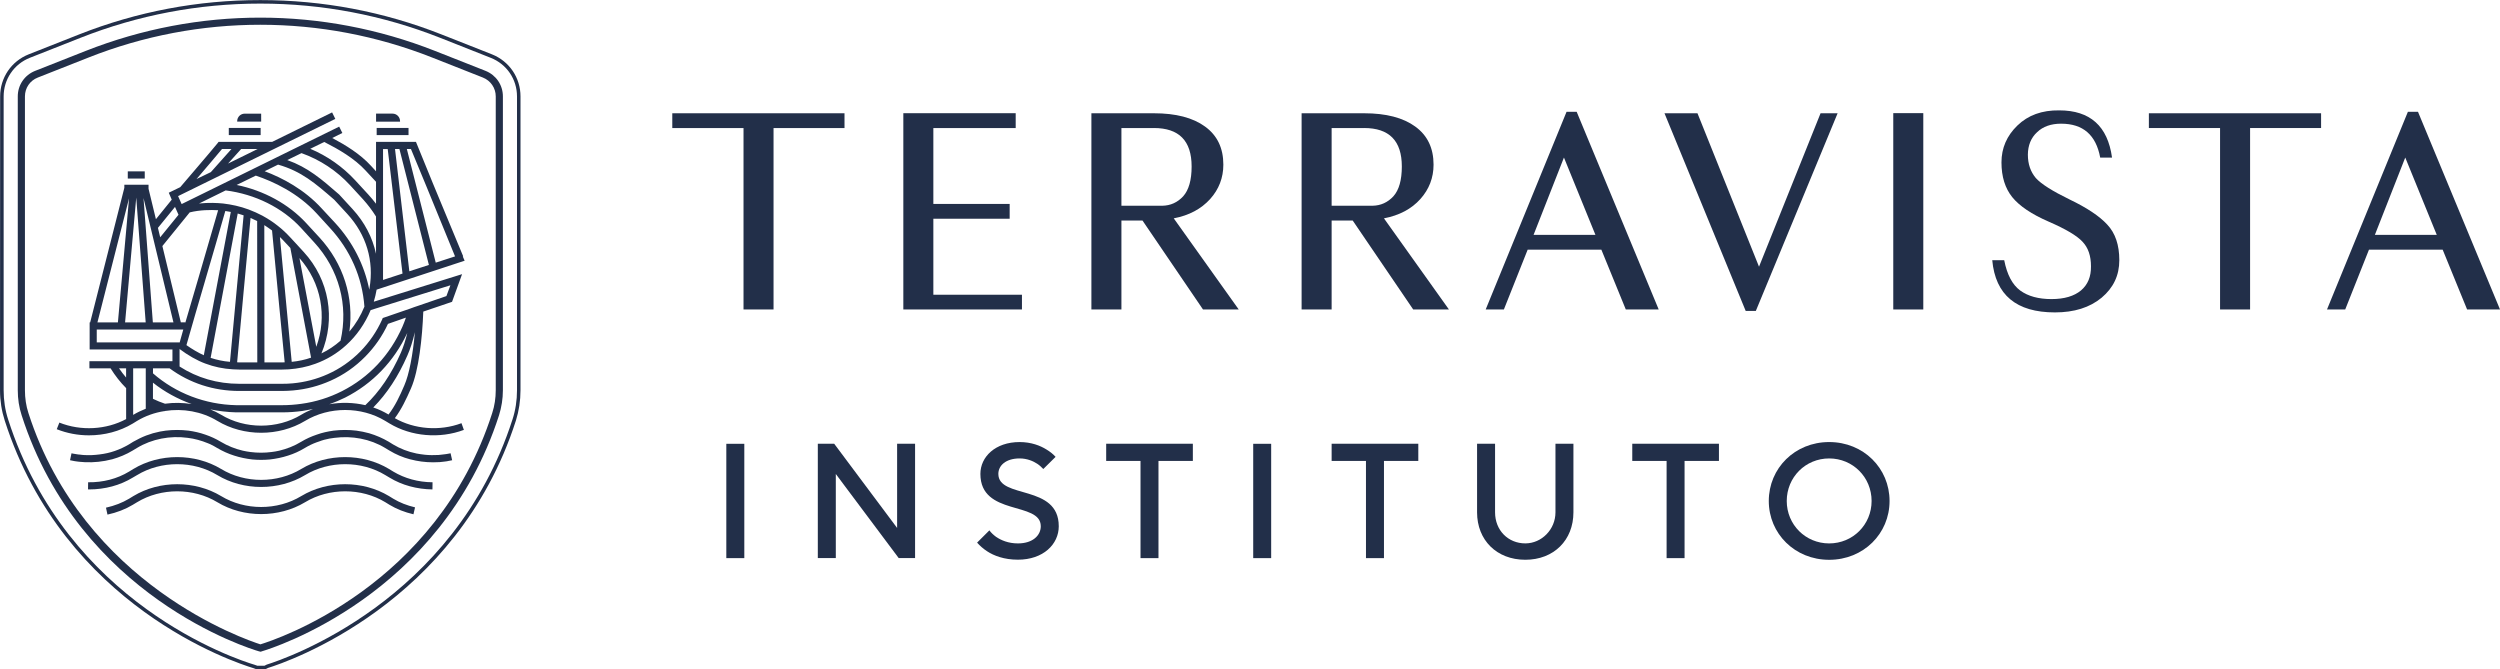
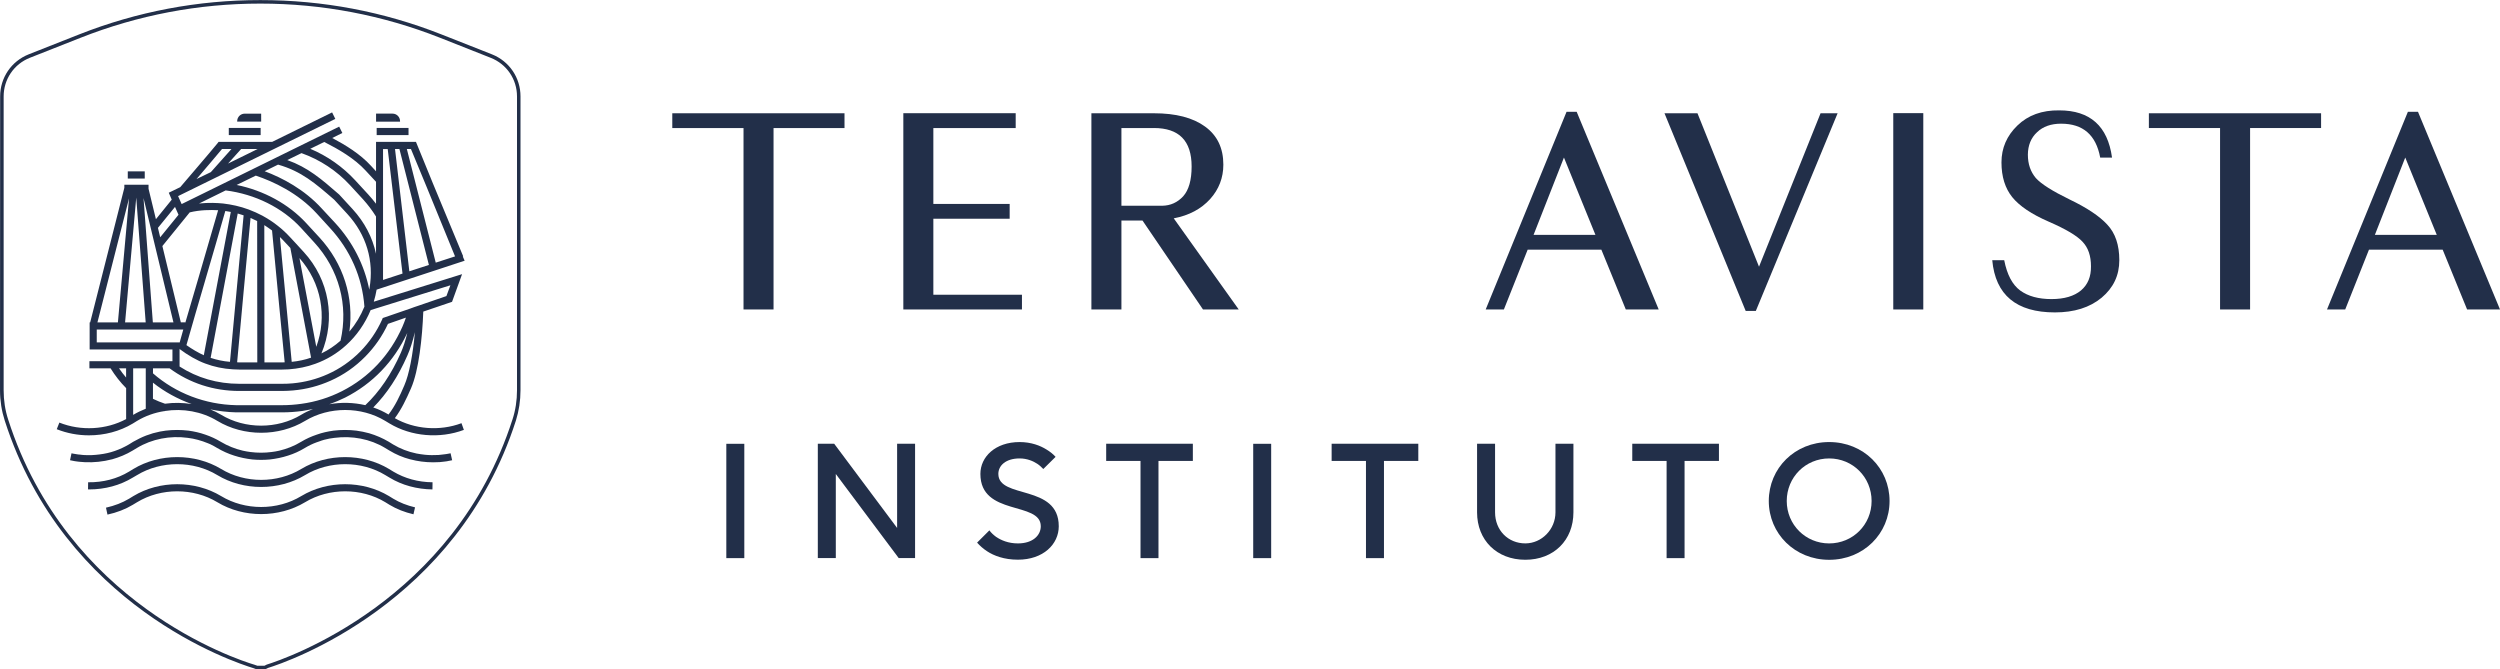
<svg xmlns="http://www.w3.org/2000/svg" width="2.424in" height="0.649in" viewBox="0 0 174.538 46.719" id="svg431">
  <defs id="defs431" />
  <g id="Layer1001" transform="translate(-89.138,-616.12)">
    <g id="Layer1002">
      <path d="m 293.899,635.504 v -4.157 l -1.72,3.153 h -0.546 l -1.72,-3.153 v 4.157 h -0.923 v -5.843 h 0.985 l 1.935,3.569 1.928,-3.569 h 0.995 v 5.843 z" style="fill:#020200;fill-rule:evenodd" id="path50" />
      <path d="m 297.784,629.663 h 0.916 v 5.84 h -0.916 z" style="fill:#020200;fill-rule:evenodd" id="path51" />
      <path d="m 302.591,631.373 v 4.13 h -0.916 v -5.84 h 0.752 l 3.31,4.226 v -4.219 h 0.924 v 5.833 h -0.804 z" style="fill:#020200;fill-rule:evenodd" id="path52" />
      <path d="m 309.617,629.663 h 0.916 v 5.84 h -0.916 z" style="fill:#020200;fill-rule:evenodd" id="path53" />
      <path d="m 316.959,631.035 c -0.13,-0.137 -0.338,-0.274 -0.639,-0.397 -0.304,-0.13 -0.622,-0.198 -0.943,-0.198 -0.38,0 -0.666,0.069 -0.848,0.216 -0.189,0.14 -0.284,0.338 -0.284,0.598 0,0.076 0.01,0.147 0.034,0.215 0.017,0.061 0.044,0.12 0.078,0.172 0.034,0.044 0.086,0.096 0.147,0.14 0.069,0.042 0.137,0.086 0.206,0.113 0.061,0.034 0.147,0.069 0.27,0.103 0.113,0.034 0.216,0.069 0.319,0.096 0.096,0.025 0.225,0.061 0.39,0.096 0.25,0.059 0.475,0.13 0.657,0.189 0.181,0.051 0.355,0.13 0.527,0.225 0.164,0.096 0.304,0.198 0.407,0.311 0.096,0.113 0.181,0.25 0.242,0.414 0.061,0.164 0.086,0.345 0.086,0.564 0,0.223 -0.034,0.441 -0.103,0.622 -0.078,0.189 -0.181,0.345 -0.311,0.475 -0.13,0.13 -0.277,0.233 -0.468,0.328 -0.181,0.086 -0.37,0.147 -0.578,0.189 -0.215,0.034 -0.441,0.051 -0.674,0.051 -0.451,0 -0.882,-0.069 -1.296,-0.199 -0.416,-0.137 -0.786,-0.328 -1.115,-0.588 l 0.414,-0.786 c 0.174,0.174 0.448,0.338 0.831,0.502 0.38,0.164 0.777,0.242 1.173,0.242 0.372,0 0.649,-0.061 0.848,-0.191 0.199,-0.13 0.294,-0.311 0.294,-0.554 0,-0.093 -0.017,-0.181 -0.044,-0.267 -0.034,-0.078 -0.076,-0.147 -0.154,-0.208 -0.069,-0.059 -0.147,-0.12 -0.225,-0.164 -0.076,-0.042 -0.181,-0.086 -0.319,-0.137 -0.147,-0.051 -0.27,-0.086 -0.39,-0.12 -0.113,-0.037 -0.277,-0.078 -0.468,-0.122 -0.311,-0.086 -0.561,-0.164 -0.767,-0.25 -0.201,-0.078 -0.382,-0.181 -0.529,-0.304 -0.154,-0.12 -0.267,-0.267 -0.336,-0.431 -0.069,-0.164 -0.105,-0.355 -0.105,-0.578 0,-0.287 0.054,-0.536 0.164,-0.762 0.105,-0.225 0.252,-0.414 0.441,-0.561 0.191,-0.147 0.416,-0.26 0.676,-0.338 0.257,-0.076 0.534,-0.12 0.838,-0.12 0.718,0 1.374,0.225 1.97,0.666 z" style="fill:#020200;fill-rule:evenodd" id="path54" />
      <path d="m 324.461,630.479 h -1.935 v 5.02 h -0.933 v -5.02 h -1.955 v -0.813 h 4.824 z" style="fill:#020200;fill-rule:evenodd" id="path55" />
      <path d="m 329.265,629.061 -0.595,-0.181 0.475,-0.909 h 0.855 z m 1.634,5.627 v 0.811 h -4 v -5.833 h 3.932 v 0.813 h -3.016 v 1.659 h 2.609 v 0.769 h -2.609 v 1.781 z" style="fill:#020200;fill-rule:evenodd" id="path56" />
      <path d="m 334.395,632.655 h 1.615 c 0.252,0 0.468,-0.103 0.632,-0.321 0.164,-0.216 0.25,-0.465 0.25,-0.769 0,-0.301 -0.096,-0.551 -0.284,-0.769 -0.181,-0.215 -0.407,-0.318 -0.649,-0.318 h -1.563 z m -0.916,2.852 v -5.843 h 2.541 c 0.25,0 0.492,0.051 0.725,0.164 0.225,0.113 0.416,0.252 0.571,0.434 0.157,0.181 0.277,0.38 0.372,0.612 0.096,0.225 0.137,0.458 0.137,0.691 0,0.399 -0.103,0.752 -0.311,1.073 -0.206,0.319 -0.483,0.536 -0.828,0.647 l 1.372,2.222 h -1.036 l -1.269,-2.041 h -1.357 v 2.041 z" style="fill:#020200;fill-rule:evenodd" id="path57" />
      <path d="m 340.556,629.663 h 0.916 v 5.84 h -0.916 z" style="fill:#020200;fill-rule:evenodd" id="path58" />
      <path d="m 346.869,634.712 c 0.284,0 0.544,-0.061 0.786,-0.191 0.233,-0.12 0.431,-0.277 0.578,-0.483 0.157,-0.198 0.277,-0.434 0.365,-0.683 0.076,-0.25 0.12,-0.51 0.12,-0.779 0,-0.267 -0.044,-0.534 -0.13,-0.794 -0.096,-0.25 -0.216,-0.475 -0.372,-0.674 -0.154,-0.198 -0.353,-0.355 -0.588,-0.468 -0.233,-0.12 -0.483,-0.181 -0.759,-0.181 -0.284,0 -0.544,0.061 -0.786,0.181 -0.242,0.122 -0.431,0.287 -0.588,0.485 -0.154,0.206 -0.277,0.431 -0.362,0.681 -0.086,0.252 -0.13,0.512 -0.13,0.769 0,0.372 0.078,0.718 0.225,1.046 0.147,0.321 0.363,0.581 0.656,0.779 0.284,0.206 0.613,0.311 0.985,0.311 z m -2.8,-2.136 c 0,-0.38 0.069,-0.75 0.216,-1.115 0.14,-0.353 0.338,-0.674 0.581,-0.941 0.25,-0.277 0.544,-0.492 0.897,-0.657 0.348,-0.164 0.718,-0.242 1.117,-0.242 0.404,0 0.786,0.086 1.132,0.26 0.353,0.172 0.647,0.397 0.889,0.674 0.233,0.277 0.424,0.595 0.561,0.951 0.14,0.355 0.198,0.718 0.198,1.09 0,0.38 -0.069,0.75 -0.206,1.115 -0.147,0.353 -0.338,0.674 -0.588,0.941 -0.242,0.267 -0.536,0.485 -0.889,0.649 -0.348,0.164 -0.718,0.24 -1.117,0.24 -0.328,0 -0.639,-0.051 -0.933,-0.164 -0.291,-0.103 -0.551,-0.25 -0.777,-0.448 -0.216,-0.191 -0.414,-0.407 -0.578,-0.657 -0.164,-0.25 -0.294,-0.519 -0.372,-0.813 -0.096,-0.284 -0.13,-0.578 -0.13,-0.882 z" style="fill:#020200;fill-rule:evenodd" id="path59" />
      <path d="m 358.011,630.479 h -1.149 v 4.209 h 1.149 c 0.407,0 0.752,-0.096 1.039,-0.277 0.294,-0.191 0.51,-0.441 0.657,-0.762 0.137,-0.311 0.216,-0.674 0.216,-1.071 0,-0.632 -0.174,-1.132 -0.51,-1.521 -0.338,-0.39 -0.803,-0.578 -1.401,-0.578 z m -2.072,5.02 v -5.833 h 2.072 c 0.458,0 0.875,0.069 1.237,0.225 0.363,0.147 0.664,0.363 0.899,0.622 0.233,0.267 0.407,0.578 0.527,0.924 0.13,0.355 0.191,0.735 0.191,1.142 0,0.882 -0.26,1.59 -0.779,2.127 -0.519,0.534 -1.21,0.794 -2.075,0.794 z" style="fill:#020200;fill-rule:evenodd" id="path60" />
      <path d="m 366.321,633.233 -0.943,-2.558 -0.968,2.558 z m -1.374,-3.569 h 0.872 l 2.266,5.843 h -0.968 l -0.615,-1.59 h -2.256 l -0.605,1.59 h -0.985 z" style="fill:#020200;fill-rule:evenodd" id="path61" />
      <path d="m 322.481,641.178 c 0.546,0 1.039,0.113 1.453,0.345 0.424,0.235 0.735,0.537 0.943,0.926 l -1.227,0.872 c -0.054,-0.13 -0.122,-0.25 -0.218,-0.353 -0.086,-0.096 -0.189,-0.174 -0.301,-0.218 -0.113,-0.051 -0.225,-0.093 -0.338,-0.113 -0.113,-0.025 -0.223,-0.034 -0.345,-0.034 -0.216,0 -0.414,0.044 -0.588,0.13 -0.171,0.088 -0.311,0.208 -0.414,0.355 -0.103,0.154 -0.181,0.319 -0.233,0.492 -0.051,0.181 -0.088,0.363 -0.088,0.554 0,0.424 0.122,0.786 0.372,1.088 0.242,0.304 0.561,0.458 0.968,0.458 0.157,0 0.311,-0.025 0.458,-0.069 0.14,-0.044 0.277,-0.12 0.416,-0.233 0.127,-0.113 0.223,-0.252 0.294,-0.416 l 1.303,0.779 c -0.113,0.277 -0.301,0.519 -0.578,0.735 -0.277,0.206 -0.581,0.363 -0.909,0.466 -0.336,0.105 -0.674,0.157 -1.019,0.157 -0.414,0 -0.811,-0.086 -1.183,-0.26 -0.363,-0.174 -0.674,-0.407 -0.933,-0.683 -0.25,-0.284 -0.451,-0.605 -0.598,-0.968 -0.147,-0.363 -0.215,-0.735 -0.215,-1.105 0,-0.365 0.069,-0.71 0.208,-1.056 0.137,-0.345 0.328,-0.656 0.571,-0.933 0.25,-0.267 0.571,-0.492 0.951,-0.664 0.38,-0.164 0.804,-0.252 1.252,-0.252 z" style="fill:#020200;fill-rule:evenodd" id="path62" />
      <path d="m 329.698,647.099 c -0.363,0 -0.691,-0.051 -0.995,-0.154 -0.294,-0.096 -0.544,-0.242 -0.742,-0.416 -0.199,-0.172 -0.372,-0.387 -0.51,-0.63 -0.13,-0.25 -0.233,-0.509 -0.294,-0.796 -0.061,-0.277 -0.096,-0.578 -0.096,-0.889 v -2.999 h 1.607 v 2.999 c 0,0.198 0.017,0.39 0.061,0.561 0.034,0.164 0.096,0.321 0.172,0.458 0.078,0.14 0.191,0.25 0.321,0.328 0.137,0.078 0.294,0.113 0.475,0.113 0.181,0 0.338,-0.034 0.475,-0.113 0.137,-0.086 0.25,-0.199 0.328,-0.336 0.078,-0.14 0.14,-0.294 0.174,-0.468 0.042,-0.164 0.059,-0.345 0.059,-0.544 v -2.999 h 1.6 v 2.999 c 0,0.414 -0.051,0.794 -0.157,1.142 -0.11,0.345 -0.267,0.647 -0.475,0.906 -0.216,0.267 -0.492,0.466 -0.828,0.622 -0.338,0.147 -0.735,0.216 -1.176,0.216 z" style="fill:#020200;fill-rule:evenodd" id="path63" />
      <path d="m 334.902,647.052 v -5.843 h 1.6 v 4.441 h 2.653 v 1.401 z" style="fill:#020200;fill-rule:evenodd" id="path64" />
      <path d="m 345.906,642.608 h -1.678 v 4.442 h -1.607 v -4.442 h -1.685 v -1.399 h 4.971 z" style="fill:#020200;fill-rule:evenodd" id="path65" />
      <path d="m 350.684,647.099 c -0.363,0 -0.691,-0.051 -0.995,-0.154 -0.291,-0.096 -0.544,-0.242 -0.742,-0.416 -0.198,-0.172 -0.372,-0.387 -0.509,-0.63 -0.14,-0.25 -0.233,-0.509 -0.294,-0.796 -0.061,-0.277 -0.096,-0.578 -0.096,-0.889 v -2.999 h 1.607 v 2.999 c 0,0.198 0.017,0.39 0.061,0.561 0.034,0.164 0.096,0.321 0.174,0.458 0.076,0.14 0.189,0.25 0.319,0.328 0.14,0.078 0.294,0.113 0.475,0.113 0.181,0 0.338,-0.034 0.475,-0.113 0.14,-0.086 0.25,-0.199 0.328,-0.336 0.078,-0.14 0.14,-0.294 0.174,-0.468 0.042,-0.164 0.059,-0.345 0.059,-0.544 v -2.999 h 1.6 v 2.999 c 0,0.414 -0.051,0.794 -0.154,1.142 -0.113,0.345 -0.269,0.647 -0.475,0.906 -0.218,0.267 -0.492,0.466 -0.831,0.622 -0.338,0.147 -0.735,0.216 -1.176,0.216 z" style="fill:#020200;fill-rule:evenodd" id="path66" />
      <path d="m 357.492,643.858 h 1.009 c 0.105,0 0.201,-0.059 0.287,-0.171 0.078,-0.113 0.12,-0.26 0.12,-0.451 0,-0.189 -0.042,-0.336 -0.137,-0.448 -0.096,-0.122 -0.199,-0.181 -0.311,-0.181 h -0.968 z m -1.6,3.19 v -5.833 h 2.68 c 0.274,0 0.534,0.059 0.786,0.172 0.25,0.122 0.458,0.277 0.63,0.468 0.164,0.189 0.304,0.407 0.397,0.647 0.105,0.243 0.147,0.485 0.147,0.735 0,0.338 -0.069,0.649 -0.223,0.951 -0.147,0.294 -0.345,0.529 -0.615,0.718 l 1.237,2.144 h -1.764 l -1.029,-1.788 h -0.647 v 1.788 z" style="fill:#020200;fill-rule:evenodd" id="path67" />
      <path d="m 365.848,644.838 -0.519,-2.058 -0.544,2.058 z m -1.409,-3.631 h 1.788 l 1.857,5.843 h -1.624 l -0.355,-1.142 h -1.563 l -0.338,1.142 h -1.641 z" style="fill:#020200;fill-rule:evenodd" id="path68" />
      <path d="m 399.528,663.932 c -0.267,0 -0.51,-0.044 -0.718,-0.122 -0.216,-0.078 -0.397,-0.181 -0.534,-0.319 -0.14,-0.13 -0.26,-0.294 -0.348,-0.475 -0.093,-0.191 -0.164,-0.39 -0.206,-0.588 -0.044,-0.208 -0.061,-0.424 -0.061,-0.657 v -2.195 h 0.683 v 2.195 c 0,0.164 0.017,0.319 0.034,0.466 0.025,0.14 0.069,0.284 0.13,0.414 0.061,0.14 0.13,0.252 0.216,0.348 0.086,0.093 0.198,0.172 0.338,0.233 0.137,0.051 0.294,0.086 0.466,0.086 0.174,0 0.338,-0.034 0.468,-0.096 0.147,-0.051 0.25,-0.13 0.345,-0.233 0.086,-0.096 0.154,-0.208 0.215,-0.345 0.061,-0.13 0.096,-0.267 0.12,-0.414 0.017,-0.147 0.034,-0.294 0.034,-0.458 v -2.195 h 0.693 v 2.195 c 0,0.301 -0.044,0.578 -0.113,0.838 -0.069,0.25 -0.174,0.483 -0.321,0.681 -0.147,0.201 -0.345,0.355 -0.588,0.468 -0.25,0.113 -0.534,0.174 -0.855,0.174 z" style="fill:#020200;fill-rule:evenodd" id="path69" />
      <path d="m 404.208,660.84 v 3.06 h -0.681 v -4.329 h 0.561 l 2.455,3.128 v -3.121 h 0.683 v 4.322 h -0.598 z" style="fill:#020200;fill-rule:evenodd" id="path70" />
      <path d="m 409.421,659.573 h 0.681 v 4.331 h -0.681 z" style="fill:#020200;fill-rule:evenodd" id="path71" />
      <path d="m 414.563,662.219 -0.698,-1.894 -0.71,1.894 z m -1.097,-3.457 c -0.059,0 -0.12,0.017 -0.164,0.044 -0.042,0.025 -0.069,0.059 -0.086,0.093 -0.017,0.044 -0.034,0.071 -0.034,0.096 -0.01,0.027 -0.017,0.044 -0.017,0.061 h -0.372 c 0,-0.027 0,-0.069 0.017,-0.122 0.01,-0.051 0.034,-0.11 0.069,-0.181 0.027,-0.069 0.071,-0.13 0.113,-0.189 0.051,-0.061 0.113,-0.105 0.191,-0.147 0.078,-0.044 0.164,-0.061 0.26,-0.061 0.103,0 0.198,0.017 0.294,0.061 0.086,0.051 0.172,0.096 0.26,0.137 0.086,0.044 0.164,0.069 0.24,0.069 0.061,0 0.105,-0.007 0.147,-0.034 0.051,-0.017 0.078,-0.042 0.105,-0.069 0.017,-0.025 0.042,-0.051 0.051,-0.078 0.017,-0.034 0.025,-0.059 0.025,-0.076 0.01,-0.017 0.01,-0.034 0.01,-0.044 h 0.38 c 0,0.027 -0.007,0.061 -0.017,0.113 -0.017,0.051 -0.034,0.113 -0.069,0.181 -0.044,0.069 -0.078,0.137 -0.13,0.191 -0.051,0.059 -0.113,0.11 -0.199,0.154 -0.086,0.044 -0.181,0.069 -0.287,0.069 -0.103,0 -0.198,-0.025 -0.294,-0.069 -0.093,-0.044 -0.181,-0.086 -0.267,-0.13 -0.078,-0.044 -0.154,-0.069 -0.225,-0.069 z m 0.078,0.813 h 0.649 l 1.676,4.329 h -0.718 l -0.458,-1.176 h -1.668 l -0.448,1.176 h -0.725 z" style="fill:#020200;fill-rule:evenodd" id="path72" />
      <path d="m 419.267,663.314 c 0.208,0 0.407,-0.044 0.581,-0.137 0.181,-0.088 0.319,-0.208 0.431,-0.365 0.12,-0.147 0.208,-0.319 0.267,-0.5 0.061,-0.191 0.096,-0.38 0.096,-0.571 0,-0.208 -0.034,-0.407 -0.103,-0.595 -0.069,-0.191 -0.157,-0.355 -0.277,-0.502 -0.113,-0.147 -0.26,-0.26 -0.434,-0.345 -0.172,-0.086 -0.353,-0.13 -0.561,-0.13 -0.206,0 -0.407,0.044 -0.578,0.13 -0.181,0.096 -0.328,0.215 -0.441,0.362 -0.113,0.147 -0.208,0.319 -0.267,0.502 -0.061,0.189 -0.096,0.38 -0.096,0.578 0,0.267 0.051,0.527 0.164,0.759 0.113,0.242 0.267,0.434 0.483,0.588 0.218,0.147 0.458,0.225 0.735,0.225 z m -2.073,-1.573 c 0,-0.294 0.051,-0.571 0.154,-0.831 0.103,-0.267 0.25,-0.5 0.431,-0.698 0.181,-0.208 0.407,-0.365 0.666,-0.485 0.26,-0.12 0.536,-0.181 0.831,-0.181 0.294,0 0.578,0.061 0.838,0.189 0.26,0.122 0.483,0.294 0.657,0.502 0.174,0.208 0.311,0.441 0.414,0.701 0.105,0.267 0.157,0.536 0.157,0.803 0,0.284 -0.051,0.561 -0.164,0.831 -0.105,0.267 -0.25,0.5 -0.424,0.698 -0.181,0.198 -0.407,0.365 -0.666,0.475 -0.26,0.122 -0.534,0.181 -0.828,0.181 -0.243,0 -0.468,-0.034 -0.693,-0.12 -0.216,-0.078 -0.404,-0.191 -0.568,-0.328 -0.164,-0.137 -0.311,-0.301 -0.434,-0.485 -0.12,-0.189 -0.216,-0.387 -0.277,-0.603 -0.069,-0.218 -0.093,-0.434 -0.093,-0.649 z" style="fill:#020200;fill-rule:evenodd" id="path73" />
      <path d="m 428.948,663.297 v 0.605 h -2.964 v -4.331 h 2.91 v 0.605 h -2.229 v 1.227 h 1.928 v 0.571 h -1.928 v 1.323 z" style="fill:#020200;fill-rule:evenodd" id="path74" />
      <path d="m 434.272,661.79 h 1.193 c 0.189,0 0.345,-0.078 0.466,-0.233 0.13,-0.164 0.191,-0.355 0.191,-0.581 0,-0.216 -0.071,-0.404 -0.208,-0.561 -0.137,-0.154 -0.301,-0.243 -0.485,-0.243 h -1.156 z m -0.683,2.109 v -4.331 h 1.884 c 0.191,0 0.372,0.044 0.537,0.13 0.171,0.078 0.311,0.181 0.431,0.321 0.113,0.13 0.208,0.284 0.27,0.448 0.069,0.174 0.103,0.338 0.103,0.51 0,0.294 -0.078,0.563 -0.233,0.796 -0.157,0.242 -0.355,0.397 -0.615,0.485 l 1.019,1.641 h -0.767 l -0.943,-1.504 h -1.002 v 1.504 z" style="fill:#020200;fill-rule:evenodd" id="path75" />
      <path d="m 441.803,663.297 v 0.605 h -2.964 v -4.331 h 2.913 v 0.605 h -2.239 v 1.227 h 1.935 v 0.571 h -1.935 v 1.323 z" style="fill:#020200;fill-rule:evenodd" id="path76" />
      <path d="m 445.465,659.549 c 0.38,0 0.708,0.088 1.002,0.26 0.284,0.174 0.5,0.397 0.639,0.683 l -0.536,0.363 c -0.051,-0.13 -0.13,-0.233 -0.216,-0.328 -0.086,-0.096 -0.181,-0.164 -0.284,-0.216 -0.105,-0.051 -0.208,-0.088 -0.311,-0.113 -0.105,-0.017 -0.208,-0.034 -0.321,-0.034 -0.174,0 -0.338,0.034 -0.485,0.096 -0.154,0.059 -0.284,0.137 -0.387,0.24 -0.105,0.105 -0.198,0.218 -0.277,0.355 -0.078,0.137 -0.13,0.277 -0.174,0.424 -0.034,0.147 -0.051,0.301 -0.051,0.448 0,0.287 0.061,0.546 0.174,0.786 0.12,0.242 0.284,0.441 0.5,0.588 0.216,0.147 0.458,0.216 0.718,0.216 0.157,0 0.294,-0.017 0.441,-0.069 0.137,-0.042 0.277,-0.12 0.407,-0.233 0.13,-0.113 0.233,-0.242 0.311,-0.407 l 0.561,0.321 c -0.078,0.206 -0.225,0.387 -0.414,0.544 -0.191,0.154 -0.407,0.277 -0.632,0.355 -0.233,0.069 -0.458,0.11 -0.691,0.11 -0.294,0 -0.578,-0.069 -0.838,-0.198 -0.26,-0.13 -0.475,-0.294 -0.656,-0.51 -0.174,-0.208 -0.311,-0.448 -0.416,-0.718 -0.103,-0.26 -0.154,-0.534 -0.154,-0.803 0,-0.216 0.025,-0.424 0.086,-0.63 0.061,-0.208 0.147,-0.399 0.27,-0.588 0.12,-0.181 0.257,-0.345 0.431,-0.485 0.154,-0.137 0.355,-0.25 0.578,-0.336 0.225,-0.078 0.468,-0.122 0.728,-0.122 z" style="fill:#020200;fill-rule:evenodd" id="path77" />
      <path d="m 450.774,663.314 c 0.208,0 0.407,-0.044 0.578,-0.137 0.184,-0.088 0.321,-0.208 0.434,-0.365 0.12,-0.147 0.206,-0.319 0.267,-0.5 0.061,-0.191 0.096,-0.38 0.096,-0.571 0,-0.208 -0.034,-0.407 -0.103,-0.595 -0.071,-0.191 -0.157,-0.355 -0.277,-0.502 -0.113,-0.147 -0.26,-0.26 -0.434,-0.345 -0.172,-0.086 -0.353,-0.13 -0.561,-0.13 -0.208,0 -0.407,0.044 -0.578,0.13 -0.181,0.096 -0.328,0.215 -0.441,0.362 -0.113,0.147 -0.208,0.319 -0.27,0.502 -0.059,0.189 -0.093,0.38 -0.093,0.578 0,0.267 0.051,0.527 0.164,0.759 0.113,0.242 0.267,0.434 0.483,0.588 0.216,0.147 0.458,0.225 0.735,0.225 z m -2.075,-1.573 c 0,-0.294 0.054,-0.571 0.157,-0.831 0.103,-0.267 0.25,-0.5 0.431,-0.698 0.181,-0.208 0.407,-0.365 0.666,-0.485 0.26,-0.12 0.536,-0.181 0.831,-0.181 0.294,0 0.578,0.061 0.838,0.189 0.26,0.122 0.483,0.294 0.657,0.502 0.172,0.208 0.319,0.441 0.414,0.701 0.105,0.267 0.157,0.536 0.157,0.803 0,0.284 -0.051,0.561 -0.164,0.831 -0.105,0.267 -0.252,0.5 -0.424,0.698 -0.181,0.198 -0.407,0.365 -0.666,0.475 -0.26,0.122 -0.536,0.181 -0.828,0.181 -0.242,0 -0.468,-0.034 -0.693,-0.12 -0.215,-0.078 -0.404,-0.191 -0.571,-0.328 -0.164,-0.137 -0.311,-0.301 -0.431,-0.485 -0.12,-0.189 -0.216,-0.387 -0.277,-0.603 -0.069,-0.218 -0.096,-0.434 -0.096,-0.649 z" style="fill:#020200;fill-rule:evenodd" id="path78" />
      <path d="m 455.453,660.84 v 3.06 h -0.681 v -4.329 h 0.561 l 2.455,3.128 v -3.121 h 0.683 v 4.322 h -0.598 z" style="fill:#020200;fill-rule:evenodd" id="path79" />
      <path d="m 463.224,660.59 c -0.096,-0.103 -0.25,-0.198 -0.475,-0.294 -0.225,-0.093 -0.458,-0.147 -0.691,-0.147 -0.287,0 -0.495,0.054 -0.639,0.157 -0.14,0.103 -0.208,0.25 -0.208,0.441 0,0.061 0.007,0.113 0.025,0.164 0.017,0.044 0.037,0.086 0.061,0.12 0.027,0.044 0.061,0.078 0.113,0.113 0.051,0.034 0.096,0.061 0.147,0.086 0.051,0.027 0.113,0.044 0.198,0.071 0.086,0.034 0.164,0.051 0.233,0.069 0.078,0.025 0.174,0.044 0.294,0.078 0.191,0.042 0.355,0.086 0.485,0.13 0.137,0.051 0.267,0.103 0.39,0.172 0.13,0.069 0.233,0.147 0.301,0.233 0.078,0.078 0.14,0.181 0.181,0.304 0.044,0.12 0.069,0.26 0.069,0.414 0,0.174 -0.025,0.328 -0.086,0.468 -0.051,0.137 -0.13,0.257 -0.225,0.353 -0.093,0.096 -0.206,0.174 -0.345,0.242 -0.13,0.061 -0.277,0.103 -0.431,0.14 -0.157,0.025 -0.321,0.042 -0.502,0.042 -0.328,0 -0.647,-0.051 -0.951,-0.154 -0.311,-0.096 -0.588,-0.243 -0.828,-0.434 l 0.311,-0.588 c 0.12,0.13 0.328,0.26 0.603,0.382 0.287,0.11 0.581,0.172 0.882,0.172 0.269,0 0.475,-0.042 0.622,-0.137 0.147,-0.096 0.218,-0.235 0.218,-0.416 0,-0.069 -0.01,-0.13 -0.037,-0.189 -0.017,-0.061 -0.059,-0.113 -0.11,-0.157 -0.054,-0.042 -0.105,-0.086 -0.164,-0.12 -0.061,-0.034 -0.14,-0.069 -0.242,-0.103 -0.105,-0.037 -0.198,-0.071 -0.287,-0.088 -0.086,-0.025 -0.199,-0.059 -0.345,-0.096 -0.233,-0.059 -0.414,-0.12 -0.571,-0.181 -0.147,-0.059 -0.277,-0.137 -0.387,-0.223 -0.122,-0.096 -0.201,-0.199 -0.252,-0.321 -0.051,-0.12 -0.076,-0.267 -0.076,-0.431 0,-0.208 0.042,-0.399 0.12,-0.564 0.078,-0.172 0.191,-0.311 0.328,-0.414 0.137,-0.113 0.311,-0.198 0.502,-0.25 0.189,-0.061 0.397,-0.086 0.622,-0.086 0.527,0 1.019,0.164 1.46,0.483 z" style="fill:#020200;fill-rule:evenodd" id="path80" />
      <path d="m 468.783,660.176 h -1.433 v 3.726 h -0.693 v -3.726 h -1.443 v -0.605 h 3.569 z" style="fill:#020200;fill-rule:evenodd" id="path81" />
      <path d="m 471.262,661.79 h 1.193 c 0.191,0 0.345,-0.078 0.468,-0.233 0.13,-0.164 0.189,-0.355 0.189,-0.581 0,-0.216 -0.069,-0.404 -0.206,-0.561 -0.14,-0.154 -0.304,-0.243 -0.485,-0.243 h -1.159 z m -0.681,2.109 v -4.331 h 1.884 c 0.189,0 0.37,0.044 0.534,0.13 0.174,0.078 0.311,0.181 0.434,0.321 0.113,0.13 0.206,0.284 0.267,0.448 0.069,0.174 0.105,0.338 0.105,0.51 0,0.294 -0.078,0.563 -0.235,0.796 -0.154,0.242 -0.353,0.397 -0.613,0.485 l 1.019,1.641 h -0.769 l -0.941,-1.504 h -1.004 v 1.504 z" style="fill:#020200;fill-rule:evenodd" id="path82" />
      <path d="m 477.622,663.932 c -0.267,0 -0.51,-0.044 -0.718,-0.122 -0.216,-0.078 -0.397,-0.181 -0.534,-0.319 -0.14,-0.13 -0.26,-0.294 -0.355,-0.475 -0.086,-0.191 -0.157,-0.39 -0.198,-0.588 -0.044,-0.208 -0.061,-0.424 -0.061,-0.657 v -2.195 h 0.683 v 2.195 c 0,0.164 0.017,0.319 0.034,0.466 0.025,0.14 0.069,0.284 0.13,0.414 0.051,0.14 0.13,0.252 0.215,0.348 0.086,0.093 0.199,0.172 0.338,0.233 0.137,0.051 0.294,0.086 0.466,0.086 0.174,0 0.338,-0.034 0.468,-0.096 0.147,-0.051 0.25,-0.13 0.345,-0.233 0.086,-0.096 0.154,-0.208 0.216,-0.345 0.051,-0.13 0.096,-0.267 0.12,-0.414 0.017,-0.147 0.034,-0.294 0.034,-0.458 v -2.195 h 0.693 v 2.195 c 0,0.301 -0.044,0.578 -0.113,0.838 -0.069,0.25 -0.181,0.483 -0.328,0.681 -0.14,0.201 -0.338,0.355 -0.581,0.468 -0.25,0.113 -0.534,0.174 -0.855,0.174 z" style="fill:#020200;fill-rule:evenodd" id="path83" />
-       <path d="m 485.157,662.93 c -0.113,0.27 -0.304,0.485 -0.571,0.656 -0.277,0.174 -0.571,0.287 -0.892,0.331 0.208,0.171 0.311,0.37 0.311,0.586 0,0.174 -0.059,0.311 -0.181,0.416 -0.113,0.103 -0.277,0.154 -0.492,0.154 -0.243,0 -0.483,-0.059 -0.708,-0.172 l 0.164,-0.363 c 0.157,0.086 0.301,0.127 0.431,0.127 0.113,0 0.208,-0.025 0.269,-0.069 0.069,-0.051 0.096,-0.12 0.096,-0.216 0,-0.154 -0.105,-0.311 -0.321,-0.448 -0.277,-0.027 -0.537,-0.105 -0.777,-0.242 -0.243,-0.14 -0.441,-0.304 -0.605,-0.51 -0.174,-0.208 -0.294,-0.441 -0.39,-0.701 -0.096,-0.25 -0.147,-0.51 -0.147,-0.769 0,-0.216 0.034,-0.424 0.096,-0.632 0.059,-0.206 0.147,-0.404 0.267,-0.586 0.12,-0.184 0.26,-0.348 0.424,-0.485 0.164,-0.137 0.363,-0.25 0.588,-0.338 0.225,-0.076 0.466,-0.12 0.725,-0.12 0.372,0 0.708,0.086 0.995,0.26 0.284,0.164 0.5,0.397 0.647,0.683 l -0.534,0.363 c -0.061,-0.13 -0.13,-0.235 -0.218,-0.328 -0.086,-0.096 -0.181,-0.164 -0.284,-0.218 -0.103,-0.051 -0.208,-0.086 -0.311,-0.11 -0.103,-0.027 -0.216,-0.037 -0.319,-0.037 -0.174,0 -0.338,0.037 -0.495,0.096 -0.147,0.051 -0.274,0.14 -0.387,0.242 -0.105,0.096 -0.191,0.216 -0.27,0.355 -0.076,0.13 -0.137,0.277 -0.172,0.424 -0.044,0.147 -0.061,0.301 -0.061,0.448 0,0.284 0.061,0.544 0.181,0.786 0.122,0.242 0.287,0.431 0.502,0.578 0.216,0.157 0.458,0.225 0.718,0.225 0.147,0 0.294,-0.025 0.431,-0.069 0.147,-0.044 0.284,-0.122 0.414,-0.233 0.13,-0.113 0.235,-0.252 0.304,-0.407 z" style="fill:#020200;fill-rule:evenodd" id="path84" />
      <path d="m 489.214,662.219 -0.701,-1.894 -0.708,1.894 z m -1.097,-3.457 c -0.061,0 -0.122,0.017 -0.167,0.044 -0.042,0.025 -0.069,0.059 -0.086,0.093 -0.017,0.044 -0.034,0.071 -0.034,0.096 -0.007,0.027 -0.017,0.044 -0.017,0.061 h -0.372 c 0,-0.027 0.01,-0.069 0.017,-0.122 0.01,-0.051 0.037,-0.11 0.061,-0.181 0.034,-0.069 0.078,-0.13 0.12,-0.189 0.054,-0.061 0.113,-0.105 0.191,-0.147 0.078,-0.044 0.164,-0.061 0.26,-0.061 0.103,0 0.199,0.017 0.294,0.061 0.086,0.051 0.172,0.096 0.26,0.137 0.086,0.044 0.164,0.069 0.24,0.069 0.061,0 0.105,-0.007 0.147,-0.034 0.054,-0.017 0.078,-0.042 0.105,-0.069 0.017,-0.025 0.042,-0.051 0.051,-0.078 0.017,-0.034 0.027,-0.059 0.027,-0.076 0.007,-0.017 0.007,-0.034 0.007,-0.044 h 0.38 c 0,0.027 -0.007,0.061 -0.017,0.113 -0.017,0.051 -0.034,0.113 -0.069,0.181 -0.044,0.069 -0.078,0.137 -0.13,0.191 -0.051,0.059 -0.113,0.11 -0.199,0.154 -0.086,0.044 -0.181,0.069 -0.284,0.069 -0.105,0 -0.201,-0.025 -0.294,-0.069 -0.096,-0.044 -0.181,-0.086 -0.27,-0.13 -0.078,-0.044 -0.154,-0.069 -0.223,-0.069 z m 0.076,0.813 h 0.649 l 1.676,4.329 h -0.718 l -0.458,-1.176 h -1.666 l -0.451,1.176 h -0.725 z" style="fill:#020200;fill-rule:evenodd" id="path85" />
      <path d="m 493.918,663.314 c 0.206,0 0.407,-0.044 0.578,-0.137 0.181,-0.088 0.321,-0.208 0.431,-0.365 0.122,-0.147 0.208,-0.319 0.27,-0.5 0.061,-0.191 0.096,-0.38 0.096,-0.571 0,-0.208 -0.034,-0.407 -0.105,-0.595 -0.069,-0.191 -0.154,-0.355 -0.277,-0.502 -0.11,-0.147 -0.257,-0.26 -0.431,-0.345 -0.174,-0.086 -0.363,-0.13 -0.561,-0.13 -0.208,0 -0.407,0.044 -0.581,0.13 -0.181,0.096 -0.328,0.215 -0.441,0.362 -0.11,0.147 -0.206,0.319 -0.267,0.502 -0.061,0.189 -0.096,0.38 -0.096,0.578 0,0.267 0.051,0.527 0.164,0.759 0.113,0.242 0.277,0.434 0.485,0.588 0.216,0.147 0.458,0.225 0.735,0.225 z m -2.075,-1.573 c 0,-0.294 0.051,-0.571 0.157,-0.831 0.103,-0.267 0.25,-0.5 0.431,-0.698 0.181,-0.208 0.407,-0.365 0.666,-0.485 0.257,-0.12 0.534,-0.181 0.828,-0.181 0.294,0 0.581,0.061 0.838,0.189 0.26,0.122 0.485,0.294 0.659,0.502 0.172,0.208 0.311,0.441 0.414,0.701 0.103,0.267 0.154,0.536 0.154,0.803 0,0.284 -0.051,0.561 -0.164,0.831 -0.103,0.267 -0.25,0.5 -0.424,0.698 -0.181,0.198 -0.404,0.365 -0.664,0.475 -0.26,0.122 -0.536,0.181 -0.831,0.181 -0.243,0 -0.466,-0.034 -0.691,-0.12 -0.216,-0.078 -0.407,-0.191 -0.571,-0.328 -0.164,-0.137 -0.311,-0.301 -0.431,-0.485 -0.122,-0.189 -0.215,-0.387 -0.277,-0.603 -0.069,-0.218 -0.096,-0.434 -0.096,-0.649 z" style="fill:#020200;fill-rule:evenodd" id="path86" />
      <path d="m 420.825,641.379 h -11.392 v 11.495 h 18.866 z" style="fill:#3cac49;fill-rule:evenodd" id="path87" />
      <path d="m 396.5,652.873 h 4.243 c 4.807,0 8.694,-3.888 8.694,-8.685 0,-4.807 -3.888,-8.694 -8.694,-8.694 h -13.334 v 17.379 z" style="fill:#e62e29;fill-rule:evenodd" id="path88" />
      <path d="m 387.414,635.496 h 12.357 c 3.217,0 5.826,-2.612 5.826,-5.826 0,-3.214 -2.609,-5.816 -5.826,-5.816 H 387.414 Z" style="fill:#255aa3;fill-rule:evenodd" id="path89" />
      <path d="m 440.066,623.85 -17.259,29.023 h 34.518 z" style="fill:#f1bf29;fill-rule:evenodd" id="path90" />
      <path d="m 496.103,623.855 h -10.032 v 19.273 h 10.032 z" style="fill:#f1bf29;fill-rule:evenodd" id="path91" />
      <path d="m 496.103,652.876 h 10.034 v -9.748 h -10.034 z" style="fill:#255aa3;fill-rule:evenodd" id="path92" />
      <path d="m 486.071,652.876 h 10.032 v -9.748 h -10.032 z" style="fill:#343939;fill-rule:evenodd" id="path93" />
      <path d="m 461.793,636.748 h -9.491 v 16.127 h 9.491 z" style="fill:#e62e29;fill-rule:evenodd" id="path94" />
      <path d="m 422.804,652.873 h 5.495 l -2.869,-4.417 z" style="fill:#343939;fill-rule:evenodd" id="path95" />
      <path d="m 452.303,644.428 v 8.442 h 5.022 z" style="fill:#343939;fill-rule:evenodd" id="path96" />
      <path d="m 484.376,623.855 h -10.034 v 29.021 h 10.034 z" style="fill:#3cac49;fill-rule:evenodd" id="path97" />
      <path d="m 397.451,623.855 h -10.035 v 11.642 h 10.035 z" style="fill:#3cac49;fill-rule:evenodd" id="path98" />
      <path d="m 417.787,641.379 h 3.033 c 4.838,0 8.763,-3.922 8.763,-8.763 0,-4.838 -3.925,-8.763 -8.763,-8.763 H 409.438 v 17.526 z" style="fill:#255aa3;fill-rule:evenodd" id="path99" />
      <path d="m 472.649,623.855 h -10.855 v 10.551 h 10.855 z" style="fill:#255aa3;fill-rule:evenodd" id="path100" />
      <path d="m 465.103,634.406 h -3.317 v 18.467 h 3.317 c 5.101,0 9.231,-4.13 9.231,-9.229 0,-5.108 -4.13,-9.238 -9.231,-9.238 z" style="fill:#f1bf29;fill-rule:evenodd" id="path101" />
      <path d="m 458.753,623.85 c -3.562,0 -6.448,2.888 -6.448,6.448 0,3.562 2.886,6.455 6.448,6.455 h 3.04 V 623.85 Z" style="fill:#3cac49;fill-rule:evenodd" id="path102" />
      <path d="M 397.451,652.876 H 387.416 V 635.496 H 397.451 Z" style="fill:#f1bf29;fill-rule:evenodd" id="path103" />
      <path d="m 420.825,641.379 -11.392,-17.526 v 17.526 z" style="fill:#f1bf29;fill-rule:evenodd" id="path104" />
      <path d="m 450.651,652.873 c 0,-5.85 -4.743,-10.586 -10.586,-10.586 -5.853,0 -10.588,4.736 -10.588,10.586 z" style="fill:#255aa3;fill-rule:evenodd" id="path105" />
      <path d="m 403.142,614.744 v 0.431 c 0,1.71 -1.149,2.834 -2.67,2.834 -1.624,0 -2.893,-1.262 -2.893,-2.879 0,-1.614 1.279,-2.896 2.886,-2.896 1.012,0 1.945,0.519 2.455,1.374 l -1.272,0.752 c -0.242,-0.441 -0.683,-0.691 -1.2,-0.691 -0.813,0 -1.391,0.622 -1.391,1.47 0,0.828 0.578,1.426 1.416,1.426 0.581,0 0.951,-0.294 1.08,-0.649 h -1.477 v -1.173 z" style="fill:#020200;fill-rule:evenodd" id="path106" />
      <path d="m 409.36,615.124 c 0,-0.777 -0.564,-1.365 -1.281,-1.365 -0.733,0 -1.303,0.588 -1.303,1.365 0,0.779 0.571,1.367 1.303,1.367 0.718,0 1.281,-0.588 1.281,-1.367 z m -4.175,0 c 0,-1.607 1.279,-2.886 2.893,-2.886 1.6,0 2.879,1.279 2.879,2.886 0,1.609 -1.279,2.888 -2.879,2.888 -1.614,0 -2.893,-1.279 -2.893,-2.888 z" style="fill:#020200;fill-rule:evenodd" id="path107" />
      <path d="m 418.127,612.37 -2.153,5.514 h -1.487 l -2.134,-5.514 h 1.6 l 1.279,3.395 1.296,-3.395 z" style="fill:#020200;fill-rule:evenodd" id="path108" />
      <path d="m 421.552,613.715 v 0.821 h 1.617 v 1.183 h -1.617 v 0.813 h 2.455 v 1.347 h -3.949 v -5.514 h 3.949 v 1.35 z" style="fill:#020200;fill-rule:evenodd" id="path109" />
      <path d="m 427.77,614.719 h 1.036 c 0.345,0 0.571,-0.242 0.571,-0.509 0,-0.277 -0.216,-0.519 -0.571,-0.519 h -1.036 z m 0.622,1.252 h -0.622 v 1.911 h -1.47 v -5.515 h 2.67 c 1.08,0 1.901,0.769 1.901,1.788 0,0.71 -0.38,1.289 -0.958,1.6 l 1.218,2.127 h -1.641 z" style="fill:#020200;fill-rule:evenodd" id="path110" />
      <path d="m 438.118,612.37 v 5.514 h -1.254 l -2.222,-2.905 v 2.905 h -1.467 v -5.514 h 1.244 l 2.229,2.913 v -2.913 z" style="fill:#020200;fill-rule:evenodd" id="path111" />
      <path d="m 444.429,615.124 c 0,-0.777 -0.561,-1.365 -1.279,-1.365 -0.735,0 -1.306,0.588 -1.306,1.365 0,0.779 0.571,1.367 1.306,1.367 0.718,0 1.279,-0.588 1.279,-1.367 z m -4.175,0 c 0,-1.607 1.279,-2.886 2.896,-2.886 1.597,0 2.879,1.279 2.879,2.886 0,1.609 -1.281,2.888 -2.879,2.888 -1.617,0 -2.896,-1.279 -2.896,-2.888 z" style="fill:#020200;fill-rule:evenodd" id="path112" />
      <path d="m 453.302,613.691 v 0.933 h 1.617 v 1.244 h -1.617 v 2.014 h -1.494 v -5.515 h 3.949 v 1.323 z" style="fill:#020200;fill-rule:evenodd" id="path113" />
      <path d="m 459.478,613.715 v 0.821 h 1.615 v 1.183 h -1.615 v 0.813 h 2.452 v 1.347 h -3.949 v -5.514 h 3.949 v 1.35 z" style="fill:#020200;fill-rule:evenodd" id="path114" />
      <path d="m 467.871,615.124 c 0,-0.804 -0.598,-1.321 -1.48,-1.321 h -0.664 v 2.643 h 0.664 c 0.882,0 1.48,-0.517 1.48,-1.323 z m 1.538,0 c 0,1.583 -1.262,2.759 -2.94,2.759 h -2.247 v -5.515 h 2.247 c 1.678,0 2.94,1.176 2.94,2.756 z" style="fill:#020200;fill-rule:evenodd" id="path115" />
      <path d="m 473.041,613.715 v 0.821 h 1.617 v 1.183 h -1.617 v 0.813 h 2.455 v 1.347 h -3.949 v -5.514 h 3.949 v 1.35 z" style="fill:#020200;fill-rule:evenodd" id="path116" />
      <path d="m 479.258,614.719 h 1.036 c 0.345,0 0.571,-0.242 0.571,-0.509 0,-0.277 -0.216,-0.519 -0.571,-0.519 h -1.036 z m 0.622,1.252 h -0.622 v 1.911 h -1.47 v -5.515 h 2.67 c 1.08,0 1.901,0.769 1.901,1.788 0,0.71 -0.38,1.289 -0.96,1.6 l 1.22,2.127 h -1.641 z" style="fill:#020200;fill-rule:evenodd" id="path117" />
      <path d="m 487.813,615.619 -0.554,-1.357 -0.554,1.357 z m 0.544,1.313 h -2.178 l -0.38,0.951 h -1.556 l 2.308,-5.515 h 1.409 l 2.325,5.515 h -1.538 z" style="fill:#020200;fill-rule:evenodd" id="path118" />
      <path d="m 496.101,616.461 v 1.418 h -3.881 v -5.514 h 1.563 v 4.096 z" style="fill:#020200;fill-rule:evenodd" id="path119" />
      <path d="m 403.142,614.744 v 0.431 c 0,1.71 -1.149,2.834 -2.67,2.834 -1.624,0 -2.893,-1.262 -2.893,-2.879 0,-1.614 1.279,-2.896 2.886,-2.896 1.012,0 1.945,0.519 2.455,1.374 l -1.272,0.752 c -0.242,-0.441 -0.683,-0.691 -1.2,-0.691 -0.813,0 -1.391,0.622 -1.391,1.47 0,0.828 0.578,1.426 1.416,1.426 0.581,0 0.951,-0.294 1.08,-0.649 h -1.477 v -1.173 z" style="fill:#020200;fill-rule:evenodd" id="path120" />
      <path d="m 409.36,615.124 c 0,-0.777 -0.564,-1.365 -1.281,-1.365 -0.733,0 -1.303,0.588 -1.303,1.365 0,0.779 0.571,1.367 1.303,1.367 0.718,0 1.281,-0.588 1.281,-1.367 z m -4.175,0 c 0,-1.607 1.279,-2.886 2.893,-2.886 1.6,0 2.879,1.279 2.879,2.886 0,1.609 -1.279,2.888 -2.879,2.888 -1.614,0 -2.893,-1.279 -2.893,-2.888 z" style="fill:#020200;fill-rule:evenodd" id="path121" />
      <path d="m 418.127,612.37 -2.153,5.514 h -1.487 l -2.134,-5.514 h 1.6 l 1.279,3.395 1.296,-3.395 z" style="fill:#020200;fill-rule:evenodd" id="path122" />
      <path d="m 421.552,613.715 v 0.821 h 1.617 v 1.183 h -1.617 v 0.813 h 2.455 v 1.347 h -3.949 v -5.514 h 3.949 v 1.35 z" style="fill:#020200;fill-rule:evenodd" id="path123" />
      <path d="m 427.77,614.719 h 1.036 c 0.345,0 0.571,-0.242 0.571,-0.509 0,-0.277 -0.216,-0.519 -0.571,-0.519 h -1.036 z m 0.622,1.252 h -0.622 v 1.911 h -1.47 v -5.515 h 2.67 c 1.08,0 1.901,0.769 1.901,1.788 0,0.71 -0.38,1.289 -0.958,1.6 l 1.218,2.127 h -1.641 z" style="fill:#020200;fill-rule:evenodd" id="path124" />
      <path d="m 438.118,612.37 v 5.514 h -1.254 l -2.222,-2.905 v 2.905 h -1.467 v -5.514 h 1.244 l 2.229,2.913 v -2.913 z" style="fill:#020200;fill-rule:evenodd" id="path125" />
      <path d="m 444.429,615.124 c 0,-0.777 -0.561,-1.365 -1.279,-1.365 -0.735,0 -1.306,0.588 -1.306,1.365 0,0.779 0.571,1.367 1.306,1.367 0.718,0 1.279,-0.588 1.279,-1.367 z m -4.175,0 c 0,-1.607 1.279,-2.886 2.896,-2.886 1.597,0 2.879,1.279 2.879,2.886 0,1.609 -1.281,2.888 -2.879,2.888 -1.617,0 -2.896,-1.279 -2.896,-2.888 z" style="fill:#020200;fill-rule:evenodd" id="path126" />
      <path d="m 453.302,613.691 v 0.933 h 1.617 v 1.244 h -1.617 v 2.014 h -1.494 v -5.515 h 3.949 v 1.323 z" style="fill:#020200;fill-rule:evenodd" id="path127" />
      <path d="m 459.478,613.715 v 0.821 h 1.615 v 1.183 h -1.615 v 0.813 h 2.452 v 1.347 h -3.949 v -5.514 h 3.949 v 1.35 z" style="fill:#020200;fill-rule:evenodd" id="path128" />
      <path d="m 467.871,615.124 c 0,-0.804 -0.598,-1.321 -1.48,-1.321 h -0.664 v 2.643 h 0.664 c 0.882,0 1.48,-0.517 1.48,-1.323 z m 1.538,0 c 0,1.583 -1.262,2.759 -2.94,2.759 h -2.247 v -5.515 h 2.247 c 1.678,0 2.94,1.176 2.94,2.756 z" style="fill:#020200;fill-rule:evenodd" id="path129" />
      <path d="m 473.041,613.715 v 0.821 h 1.617 v 1.183 h -1.617 v 0.813 h 2.455 v 1.347 h -3.949 v -5.514 h 3.949 v 1.35 z" style="fill:#020200;fill-rule:evenodd" id="path130" />
      <path d="m 479.258,614.719 h 1.036 c 0.345,0 0.571,-0.242 0.571,-0.509 0,-0.277 -0.216,-0.519 -0.571,-0.519 h -1.036 z m 0.622,1.252 h -0.622 v 1.911 h -1.47 v -5.515 h 2.67 c 1.08,0 1.901,0.769 1.901,1.788 0,0.71 -0.38,1.289 -0.96,1.6 l 1.22,2.127 h -1.641 z" style="fill:#020200;fill-rule:evenodd" id="path131" />
      <path d="m 487.813,615.619 -0.554,-1.357 -0.554,1.357 z m 0.544,1.313 h -2.178 l -0.38,0.951 h -1.556 l 2.308,-5.515 h 1.409 l 2.325,5.515 h -1.538 z" style="fill:#020200;fill-rule:evenodd" id="path132" />
      <path d="m 496.101,616.461 v 1.418 h -3.881 v -5.514 h 1.563 v 4.096 z" style="fill:#020200;fill-rule:evenodd" id="path133" />
    </g>
    <g id="Layer1003">
      <path d="m 148.098,625.053 h -4.955 v 12.667 h -2.096 v -12.667 h -4.973 v -1.031 h 12.023 z" style="fill:#222f49;fill-rule:evenodd" id="path134" />
      <path d="M 152.204,637.722 V 624.015 h 7.845 v 1.04 H 154.3 v 5.297 h 5.328 v 1.033 H 154.3 v 5.306 h 6.186 v 1.031 z" style="fill:#222f49;fill-rule:evenodd" id="path135" />
      <path d="m 169.695,625.053 h -2.265 v 5.425 h 2.852 c 0.579,-0.009 1.065,-0.232 1.461,-0.66 0.389,-0.437 0.588,-1.128 0.588,-2.08 0,-1.796 -0.88,-2.686 -2.636,-2.686 z m -2.265,6.456 v 6.211 h -2.096 v -13.698 h 4.367 c 1.526,0 2.717,0.308 3.566,0.927 0.858,0.621 1.279,1.51 1.279,2.661 0,0.914 -0.308,1.715 -0.921,2.4 -0.628,0.691 -1.468,1.144 -2.542,1.348 l 4.536,6.362 h -2.494 l -4.225,-6.211 z" style="fill:#222f49;fill-rule:evenodd" id="path136" />
-       <path d="m 184.37,625.053 h -2.264 v 5.425 h 2.852 c 0.579,-0.009 1.065,-0.232 1.461,-0.66 0.39,-0.437 0.588,-1.128 0.588,-2.08 0,-1.796 -0.88,-2.686 -2.636,-2.686 z m -2.264,6.456 v 6.211 h -2.096 v -13.698 h 4.367 c 1.526,0 2.717,0.308 3.566,0.927 0.858,0.621 1.279,1.51 1.279,2.661 0,0.914 -0.308,1.715 -0.921,2.4 -0.619,0.691 -1.47,1.144 -2.542,1.348 l 4.536,6.362 h -2.494 l -4.225,-6.211 z" style="fill:#222f49;fill-rule:evenodd" id="path137" />
      <path d="m 200.524,632.513 -2.199,-5.4 -2.121,5.4 z m 2.12,5.209 -1.706,-4.176 h -5.146 l -1.661,4.176 h -1.27 l 5.646,-13.802 h 0.707 l 5.727,13.802 z" style="fill:#222f49;fill-rule:evenodd" id="path138" />
      <path d="m 211.721,637.823 h -0.707 l -5.67,-13.802 h 2.303 l 4.297,10.713 4.297,-10.713 h 1.191 z" style="fill:#222f49;fill-rule:evenodd" id="path139" />
      <path d="m 223.413,637.72 h -2.096 v -13.707 h 2.096 z" style="fill:#222f49;fill-rule:evenodd" id="path140" />
      <path d="m 233.039,624.749 c -0.707,0 -1.27,0.198 -1.684,0.597 -0.421,0.389 -0.635,0.912 -0.641,1.565 0,0.659 0.189,1.198 0.556,1.634 0.38,0.421 1.166,0.914 2.357,1.495 1.191,0.572 2.073,1.15 2.629,1.754 0.563,0.597 0.842,1.423 0.842,2.487 0,1.063 -0.414,1.929 -1.238,2.62 -0.826,0.682 -1.907,1.024 -3.257,1.024 -2.692,0 -4.153,-1.216 -4.376,-3.645 h 0.835 c 0.198,1.015 0.572,1.715 1.119,2.118 0.549,0.399 1.279,0.597 2.177,0.597 0.905,0 1.587,-0.207 2.064,-0.603 0.477,-0.405 0.707,-0.961 0.698,-1.684 0,-0.723 -0.189,-1.294 -0.588,-1.715 -0.387,-0.421 -1.175,-0.889 -2.366,-1.405 -1.191,-0.518 -2.039,-1.089 -2.541,-1.708 -0.5,-0.619 -0.754,-1.429 -0.754,-2.429 0,-1.002 0.374,-1.859 1.112,-2.573 0.747,-0.723 1.715,-1.074 2.922,-1.058 2.152,0 3.383,1.096 3.685,3.296 h -0.826 c -0.293,-1.58 -1.198,-2.366 -2.724,-2.366 z" style="fill:#222f49;fill-rule:evenodd" id="path141" />
      <path d="m 251.185,625.053 h -4.957 v 12.667 h -2.096 v -12.667 h -4.97 v -1.031 h 12.023 z" style="fill:#222f49;fill-rule:evenodd" id="path142" />
      <path d="m 259.262,632.513 -2.201,-5.4 -2.121,5.4 z m 2.118,5.209 -1.706,-4.176 h -5.146 l -1.659,4.176 h -1.272 l 5.648,-13.802 h 0.705 l 5.727,13.802 z" style="fill:#222f49;fill-rule:evenodd" id="path143" />
      <path d="m 139.846,647.098 h 1.256 v 7.982 h -1.256 z" style="fill:#222f49;fill-rule:evenodd" id="path144" />
      <path d="m 146.234,647.095 h 1.144 l 4.392,5.878 v -5.878 h 1.254 v 7.98 H 151.88 l -4.39,-5.869 v 5.869 h -1.256 z" style="fill:#222f49;fill-rule:evenodd" id="path145" />
      <path d="m 158.212,653.142 c 0.126,0.173 0.286,0.318 0.475,0.459 0.336,0.223 0.835,0.452 1.517,0.452 1.04,0 1.596,-0.563 1.596,-1.198 0,-1.763 -4.216,-0.684 -4.216,-3.654 0,-1.191 1.04,-2.224 2.74,-2.224 0.817,0 1.445,0.254 1.866,0.515 0.254,0.153 0.468,0.32 0.644,0.518 l -0.858,0.849 c -0.128,-0.135 -0.263,-0.261 -0.421,-0.365 -0.279,-0.182 -0.7,-0.374 -1.231,-0.374 -0.968,0 -1.486,0.5 -1.486,1.081 0,1.772 4.218,0.691 4.218,3.654 0,1.254 -1.081,2.334 -2.852,2.334 -0.968,0 -1.684,-0.279 -2.152,-0.588 -0.27,-0.176 -0.5,-0.38 -0.698,-0.603 z" style="fill:#222f49;fill-rule:evenodd" id="path146" />
      <path d="m 168.763,648.293 h -2.397 v -1.2 h 6.051 v 1.2 h -2.4 v 6.789 h -1.254 z" style="fill:#222f49;fill-rule:evenodd" id="path147" />
      <path d="m 176.631,647.098 h 1.254 v 7.982 h -1.254 z" style="fill:#222f49;fill-rule:evenodd" id="path148" />
      <path d="m 184.503,648.293 h -2.397 v -1.2 h 6.051 v 1.2 h -2.397 v 6.789 h -1.256 z" style="fill:#222f49;fill-rule:evenodd" id="path149" />
      <path d="m 192.26,647.095 h 1.256 v 4.788 c 0,1.256 0.914,2.168 2.112,2.168 1.137,0 2.105,-0.968 2.105,-2.168 v -4.788 h 1.254 v 4.788 c 0,1.938 -1.364,3.311 -3.359,3.311 -2.001,0 -3.368,-1.373 -3.368,-3.311 z" style="fill:#222f49;fill-rule:evenodd" id="path150" />
      <path d="m 205.492,648.293 h -2.397 v -1.2 h 6.051 v 1.2 h -2.4 v 6.789 h -1.254 z" style="fill:#222f49;fill-rule:evenodd" id="path151" />
      <path d="m 216.842,654.053 c 1.652,0 2.962,-1.31 2.962,-2.962 0,-1.659 -1.31,-2.971 -2.962,-2.971 -1.652,0 -2.962,1.312 -2.962,2.971 0,1.652 1.31,2.962 2.962,2.962 z m 0,-7.077 c 2.397,0 4.216,1.828 4.216,4.115 0,2.278 -1.819,4.106 -4.216,4.106 -2.397,0 -4.216,-1.828 -4.216,-4.106 0,-2.287 1.819,-4.115 4.216,-4.115 z" style="fill:#222f49;fill-rule:evenodd" id="path152" />
      <path d="m 124.914,645.407 c -4.083,12.698 -15.812,16.685 -17.153,17.106 l -0.16,0.079 h -0.5 l -0.176,-0.063 c -1.333,-0.396 -13.095,-4.273 -17.216,-17.122 -0.214,-0.657 -0.317,-1.342 -0.317,-2.049 v -20.512 c 0,-1.2 0.723,-2.262 1.835,-2.699 l 3.525,-1.391 c 4.018,-1.587 8.243,-2.391 12.557,-2.391 4.32,0 8.545,0.804 12.563,2.391 l 3.516,1.391 c 1.121,0.437 1.844,1.499 1.844,2.699 v 20.512 c 0,0.707 -0.103,1.391 -0.317,2.049 z m 0.563,-22.561 c 0,-1.303 -0.777,-2.454 -1.992,-2.938 l -3.527,-1.391 c -4.041,-1.596 -8.297,-2.397 -12.649,-2.397 -4.345,0 -8.601,0.801 -12.644,2.397 l -3.525,1.391 c -1.216,0.484 -1.992,1.634 -1.992,2.938 l -0.009,20.512 c 0,0.732 0.113,1.445 0.333,2.13 4.169,12.969 16.041,16.874 17.376,17.279 l 0.191,0.072 h 0.626 l 0.191,-0.095 c 1.335,-0.414 13.176,-4.441 17.297,-17.257 0.214,-0.684 0.324,-1.398 0.324,-2.13 z" style="fill:#222f49;fill-rule:evenodd" id="path153" />
-       <path d="m 123.501,644.955 c -3.89,12.127 -15.089,15.809 -16.183,16.145 -0.97,-0.311 -12.334,-4.138 -16.194,-16.145 -0.167,-0.509 -0.245,-1.049 -0.245,-1.596 v -20.514 c 0,-0.588 0.349,-1.103 0.898,-1.317 l 3.525,-1.391 c 3.867,-1.533 7.942,-2.294 12.007,-2.294 4.074,0 8.14,0.761 12.016,2.294 l 3.525,1.391 c 0.54,0.214 0.898,0.729 0.898,1.317 v 20.514 c 0,0.547 -0.081,1.087 -0.248,1.596 z m -0.468,-23.895 -3.525,-1.391 c -7.863,-3.098 -16.527,-3.098 -24.388,0 l -3.525,1.391 c -0.741,0.293 -1.216,0.991 -1.216,1.785 v 20.514 c 0,0.603 0.088,1.191 0.27,1.747 4.056,12.649 15.913,16.296 16.581,16.485 l 0.119,0.025 0.054,-0.025 c 0.738,-0.214 12.525,-3.89 16.575,-16.485 0.173,-0.556 0.27,-1.143 0.27,-1.747 v -20.514 c 0,-0.795 -0.477,-1.492 -1.216,-1.785 z" style="fill:#222f49;fill-rule:evenodd" id="path154" />
      <path d="m 107.335,625.046 h -2.224 v 0.5 h 2.224 z" style="fill:#222f49;fill-rule:evenodd" id="path155" />
      <path d="m 107.371,624.049 h -1.15 c -0.286,0 -0.524,0.232 -0.524,0.524 v 0.032 h 1.675 z" style="fill:#222f49;fill-rule:evenodd" id="path156" />
      <path d="m 115.435,625.546 h 2.224 v -0.5 h -2.224 z" style="fill:#222f49;fill-rule:evenodd" id="path157" />
      <path d="m 117.067,624.571 c 0,-0.286 -0.23,-0.524 -0.524,-0.524 h -1.15 v 0.563 h 1.675 z" style="fill:#222f49;fill-rule:evenodd" id="path158" />
      <path d="m 120.583,636.031 -0.279,0.754 -1.945,0.669 -0.302,0.101 -0.263,0.097 -1.936,0.666 -0.041,0.104 c -0.38,0.842 -0.898,1.596 -1.524,2.231 v 0 c -0.66,0.669 -1.429,1.209 -2.287,1.589 -0.763,0.342 -1.58,0.556 -2.431,0.635 v 0 c -0.254,0.025 -0.5,0.032 -0.738,0.032 h -3.001 c -1.51,0 -2.931,-0.412 -4.162,-1.207 v -1.222 c 0.565,0.428 1.231,0.81 1.794,1.015 0.612,0.232 1.263,0.367 1.931,0.405 0.142,0.009 0.293,0.016 0.437,0.016 h 1.515 1.486 c 0.151,0 0.311,-0.007 0.462,-0.016 0.641,-0.047 1.27,-0.173 1.857,-0.389 0.795,-0.286 1.517,-0.723 2.145,-1.294 0.738,-0.666 1.326,-1.517 1.715,-2.454 z m -3.217,6.99 c -0.326,0.761 -0.644,1.436 -1.103,2.033 -0.336,-0.2 -0.691,-0.367 -1.065,-0.493 0.945,-0.952 1.747,-2.168 2.382,-3.629 0.191,-0.43 0.374,-0.993 0.524,-1.627 -0.142,1.587 -0.405,2.96 -0.738,3.716 z m -5.241,1.317 c 0.381,-0.135 0.745,-0.286 1.112,-0.468 1.913,-0.968 3.406,-2.526 4.336,-4.511 -0.128,0.533 -0.286,1.008 -0.446,1.375 -0.66,1.499 -1.502,2.74 -2.485,3.667 -0.817,-0.189 -1.684,-0.214 -2.517,-0.063 z m -1.954,0.732 c -1.677,1.015 -3.924,1.015 -5.598,0 -0.248,-0.144 -0.493,-0.27 -0.754,-0.374 0.588,0.119 1.191,0.191 1.794,0.207 h 0.056 c 0.054,0 0.11,0 0.167,0 h 3.001 c 0.468,0 0.936,-0.032 1.407,-0.097 0.245,-0.038 0.5,-0.086 0.745,-0.135 -0.286,0.113 -0.556,0.239 -0.817,0.398 z m -9.513,-0.77 c -0.286,-0.097 -0.572,-0.207 -0.842,-0.342 v -1.128 c 0.808,0.644 1.731,1.143 2.699,1.492 -0.612,-0.095 -1.247,-0.11 -1.857,-0.022 z m -2.208,0.77 -0.016,0.007 v -3.248 h 0.88 v 2.821 c -0.293,0.119 -0.588,0.254 -0.864,0.421 z m -1.002,-3.241 h 0.493 v 0.644 c -0.176,-0.207 -0.342,-0.421 -0.493,-0.644 z m -1.556,-1.81 v -0.898 h 6.042 c -0.086,0.32 -0.173,0.628 -0.261,0.93 v -0.032 z m 2.256,-10.062 -0.779,8.665 h -1.429 z m 3.208,0.603 0.245,0.549 -1.279,1.571 -0.158,-0.657 z m 13.311,-2.533 0.723,0.779 v 1.533 c -0.169,-0.216 -0.342,-0.43 -0.533,-0.637 l -0.921,-1 c -0.873,-0.945 -1.945,-1.7 -3.138,-2.199 l 0.977,-0.477 c 1.002,0.509 2.105,1.143 2.893,2.001 z m 4.892,6.425 -2.017,-7.933 h 0.286 l 1.078,2.604 2.001,4.892 z m -2.843,-7.933 h 0.308 l 2.058,8.093 -1.366,0.443 z m 0.524,8.696 -1.36,0.444 v -9.139 h 0.326 z m -1.85,-1.382 c -0.248,-1.144 -0.795,-2.199 -1.637,-3.12 l -0.921,-1.002 -0.025,-0.025 c -1.231,-1.072 -2.168,-1.882 -3.613,-2.397 l 0.993,-0.484 c 1.294,0.459 2.46,1.231 3.383,2.231 l 0.921,1.002 c 0.333,0.371 0.635,0.77 0.898,1.191 z m -0.47,2.51 c -0.34,-1.724 -1.15,-3.32 -2.382,-4.662 l -0.93,-1.002 c -1.222,-1.342 -2.755,-2.143 -3.993,-2.611 l 0.936,-0.461 c 1.637,0.468 2.598,1.303 3.924,2.454 l 0.914,0.993 c 1.326,1.445 1.873,3.28 1.546,5.178 0,0.041 -0.007,0.072 -0.016,0.113 z m -3.485,-3.654 -0.923,-1.002 c -1.222,-1.326 -2.953,-2.271 -4.851,-2.659 l 1.335,-0.653 c 1.229,0.414 2.929,1.2 4.248,2.638 l 0.921,1.008 c 1.429,1.549 2.265,3.453 2.415,5.502 -0.254,0.628 -0.612,1.225 -1.049,1.74 0.326,-2.382 -0.412,-4.741 -2.096,-6.575 z m -1.096,1.015 -0.515,-0.563 -0.414,-0.446 c -0.27,-0.293 -0.563,-0.572 -0.88,-0.817 -0.335,-0.27 -0.7,-0.5 -1.074,-0.707 -0.302,-0.158 -0.626,-0.308 -0.952,-0.428 -0.302,-0.113 -0.603,-0.2 -0.905,-0.27 -0.295,-0.065 -0.588,-0.119 -0.882,-0.151 -0.405,-0.041 -1.015,-0.072 -1.684,0 l 1.859,-0.914 c 2.058,0.261 3.962,1.207 5.256,2.614 l 0.921,1.008 c 1.74,1.898 2.406,4.399 1.844,6.868 -0.405,0.358 -0.851,0.659 -1.335,0.889 1.008,-2.406 0.549,-5.137 -1.238,-7.084 z m -0.295,0.43 c 1.526,1.724 1.954,4.074 1.175,6.195 -0.34,-1.812 -0.761,-4.002 -1.175,-6.195 z m -0.54,7.242 c -0.205,-2.152 -0.506,-5.344 -0.824,-8.712 0.126,0.119 0.245,0.239 0.365,0.374 l 0.365,0.39 c 0.509,2.724 1.04,5.526 1.445,7.656 -0.428,0.151 -0.88,0.245 -1.351,0.293 z m -1.904,0.041 c -0.009,-2.463 -0.009,-6.139 -0.009,-9.585 0.182,0.119 0.367,0.245 0.54,0.374 0.333,3.541 0.659,6.949 0.882,9.203 -0.063,0 -0.119,0.009 -0.176,0.009 z m -0.97,-10.085 c 0.16,0.07 0.311,0.142 0.462,0.214 0,3.525 0,7.338 0.009,9.871 h -1.263 c -0.05,0 -0.097,0 -0.144,-0.009 0.245,-2.746 0.619,-6.702 0.936,-10.076 z m -0.896,-0.311 c 0.142,0.041 0.277,0.088 0.412,0.128 -0.317,3.406 -0.698,7.449 -0.952,10.227 -0.468,-0.038 -0.921,-0.135 -1.351,-0.277 0.515,-2.771 1.256,-6.679 1.891,-10.078 z m -2.271,4.669 c 0.475,-1.627 0.968,-3.302 1.405,-4.844 0.128,0.025 0.254,0.041 0.383,0.065 -0.637,3.365 -1.36,7.235 -1.884,10.006 -0.387,-0.176 -0.824,-0.43 -1.213,-0.707 0.38,-1.351 0.833,-2.89 1.31,-4.52 z m -1.7,2.931 -1.288,-5.328 1.907,-2.35 c 0.716,-0.176 1.461,-0.182 1.985,-0.151 -0.437,1.517 -0.914,3.16 -1.382,4.756 -0.317,1.087 -0.628,2.136 -0.914,3.113 v -0.041 z m -2.454,0 h -1.438 l 0.779,-8.712 z m 0.5,0 -0.651,-8.68 2.089,8.68 z m 1.866,1.812 h 0.016 l -0.016,0.016 z m 7.949,2.938 c 0.898,-0.079 1.772,-0.311 2.589,-0.675 0.914,-0.405 1.731,-0.977 2.431,-1.69 0.65,-0.66 1.184,-1.423 1.58,-2.28 l 1.254,-0.437 c -0.07,0.214 -0.158,0.43 -0.245,0.635 -0.873,1.986 -2.334,3.543 -4.225,4.502 -0.88,0.446 -1.835,0.747 -2.834,0.882 -0.446,0.063 -0.889,0.095 -1.335,0.095 h -3.001 c -0.05,0 -0.104,0 -0.16,0 h -0.056 c -2.152,-0.047 -4.216,-0.833 -5.803,-2.222 v -0.351 h 1.159 c 1.398,1.033 3.079,1.58 4.86,1.58 h 3.001 c 0.254,0 0.515,-0.016 0.786,-0.038 z m -4.986,-16.852 h 0.659 l -1.438,1.612 -1,0.484 c 0.61,-0.714 1.414,-1.652 1.778,-2.096 z m 0.421,1.015 0.914,-1.015 h 1.15 z m 16.518,6.783 -0.128,-0.293 0.025,-0.016 -2.114,-5.092 -1.182,-2.897 h -2.787 v 0.007 2.049 l -0.358,-0.39 c -0.747,-0.817 -1.756,-1.436 -2.701,-1.936 l 0.707,-0.351 -0.221,-0.443 -10.999,5.407 -0.248,-0.556 10.976,-5.391 -0.223,-0.453 -4.185,2.058 h -3.741 l -0.072,0.095 c -0.484,0.597 -2.341,2.755 -2.604,3.066 l -0.801,0.389 0.207,0.484 -1.105,1.364 -0.515,-2.127 v -0.277 h -1.69 v 0.214 l -2.384,9.394 h -0.038 v 1.891 h 5.781 v 0.817 h -5.797 v 0.5 h 1.477 c 0.317,0.509 0.682,0.977 1.087,1.382 v 2.161 c -1.389,0.745 -3.154,0.849 -4.662,0.245 l -0.182,0.462 c 0.716,0.286 1.486,0.428 2.247,0.428 1.081,0 2.152,-0.277 3.066,-0.826 l 0.295,-0.182 c 0.579,-0.349 1.229,-0.579 1.898,-0.682 0.016,0 0.022,0.007 0.038,0.007 v -0.016 c 1.256,-0.198 2.582,0.032 3.669,0.691 1.835,1.105 4.288,1.105 6.123,0 1.677,-1.015 3.924,-1.015 5.598,0 l 0.302,0.182 c 1.51,0.907 3.496,1.081 5.187,0.446 l -0.167,-0.468 c -1.524,0.572 -3.289,0.428 -4.653,-0.349 0.468,-0.628 0.792,-1.319 1.128,-2.082 0.547,-1.247 0.792,-3.55 0.858,-5.36 l 2.008,-0.682 0.7,-1.931 -6.163,1.923 c 0.079,-0.277 0.151,-0.556 0.198,-0.842 z" style="fill:#222f49;fill-rule:evenodd" id="path159" />
      <path d="m 120.705,648.246 c -0.104,0.025 -0.198,0.041 -0.293,0.056 -0.025,0.007 -0.05,0.007 -0.072,0.016 -0.063,0.007 -0.135,0.016 -0.198,0.025 -0.05,0.007 -0.097,0.016 -0.144,0.016 -0.103,0.016 -0.214,0.022 -0.317,0.022 -0.103,0.009 -0.207,0.009 -0.311,0.009 -0.547,0 -1.078,-0.072 -1.587,-0.207 h -0.009 c -0.515,-0.135 -0.999,-0.342 -1.445,-0.612 l -0.302,-0.182 c -1.047,-0.635 -2.319,-0.865 -3.534,-0.707 -0.245,0.025 -0.484,0.072 -0.723,0.135 -0.119,0.032 -0.23,0.072 -0.34,0.113 -0.065,0.016 -0.119,0.038 -0.185,0.063 -0.286,0.103 -0.563,0.239 -0.824,0.396 -0.367,0.223 -0.763,0.405 -1.177,0.533 -0.412,0.135 -0.84,0.221 -1.27,0.27 -0.405,0.038 -0.81,0.038 -1.216,0 -0.428,-0.05 -0.858,-0.135 -1.27,-0.27 -0.414,-0.128 -0.81,-0.311 -1.191,-0.533 -0.151,-0.095 -0.317,-0.182 -0.477,-0.261 -0.056,-0.025 -0.119,-0.047 -0.176,-0.072 -0.444,-0.182 -0.921,-0.317 -1.398,-0.374 -1.222,-0.167 -2.501,0.072 -3.548,0.707 l -0.302,0.182 c -0.446,0.27 -0.93,0.468 -1.438,0.612 -0.009,0 -0.009,0 -0.009,0 -0.61,0.16 -1.254,0.23 -1.898,0.198 -0.07,0 -0.135,-0.007 -0.205,-0.016 -0.041,0 -0.072,0 -0.113,-0.007 -0.047,0 -0.104,-0.009 -0.151,-0.016 -0.063,-0.009 -0.126,-0.018 -0.182,-0.025 -0.032,0 -0.063,-0.009 -0.095,-0.016 -0.097,-0.016 -0.182,-0.032 -0.279,-0.056 l 0.104,-0.484 c 0.041,0.009 0.079,0.016 0.119,0.025 0.063,0.016 0.126,0.022 0.191,0.032 0.104,0.022 0.205,0.032 0.308,0.038 0.072,0.016 0.151,0.016 0.232,0.025 0.371,0.025 0.745,0.007 1.11,-0.041 0.185,-0.022 0.367,-0.054 0.549,-0.095 0.173,-0.041 0.349,-0.088 0.524,-0.151 0.34,-0.119 0.666,-0.27 0.977,-0.453 l 0.293,-0.182 c 0.295,-0.167 0.597,-0.317 0.905,-0.437 v 0 c 0.16,-0.056 0.317,-0.113 0.477,-0.16 v 0 c 0.167,-0.047 0.326,-0.079 0.493,-0.119 0.063,-0.007 0.126,-0.022 0.198,-0.032 0.063,-0.007 0.126,-0.022 0.198,-0.032 0.524,-0.063 1.065,-0.063 1.596,0 0.399,0.056 0.786,0.142 1.168,0.277 0.38,0.128 0.745,0.295 1.087,0.502 0.477,0.286 0.993,0.491 1.533,0.619 0.176,0.041 0.365,0.072 0.54,0.095 0.493,0.063 0.984,0.063 1.461,0 0.191,-0.022 0.374,-0.054 0.547,-0.095 0.54,-0.128 1.058,-0.333 1.526,-0.619 0.34,-0.207 0.714,-0.374 1.096,-0.502 0.371,-0.135 0.77,-0.221 1.166,-0.277 0.531,-0.063 1.072,-0.063 1.596,0 0.302,0.041 0.597,0.103 0.889,0.182 0.484,0.144 0.945,0.342 1.375,0.597 l 0.293,0.182 c 0.5,0.302 1.056,0.515 1.637,0.635 0.198,0.041 0.389,0.063 0.594,0.088 0.302,0.032 0.621,0.032 0.939,0.016 0.07,-0.009 0.158,-0.016 0.23,-0.025 0.103,-0.007 0.207,-0.022 0.311,-0.038 0.063,-0.009 0.126,-0.016 0.182,-0.032 0.038,-0.009 0.088,-0.016 0.126,-0.025 v 0 z" style="fill:#222f49;fill-rule:evenodd" id="path160" />
      <path d="m 116.295,648.854 c -1.835,-1.103 -4.288,-1.103 -6.123,0 -1.675,1.018 -3.924,1.018 -5.598,0 -1.835,-1.103 -4.295,-1.103 -6.123,0 l -0.302,0.185 c -0.826,0.5 -1.81,0.761 -2.859,0.745 l -0.007,0.5 h 0.07 c 1.112,0 2.168,-0.286 3.05,-0.824 l 0.302,-0.176 c 1.675,-1.018 3.93,-1.018 5.607,0 1.826,1.103 4.288,1.103 6.123,0 1.675,-1.018 3.93,-1.018 5.605,0 l 0.295,0.176 c 0.873,0.531 1.904,0.808 2.994,0.824 l 0.007,-0.5 c -1,-0.007 -1.945,-0.27 -2.74,-0.745 z" style="fill:#222f49;fill-rule:evenodd" id="path161" />
      <path d="m 116.295,650.747 c -1.835,-1.103 -4.288,-1.103 -6.123,0 -1.675,1.018 -3.924,1.018 -5.598,0 -1.835,-1.103 -4.295,-1.103 -6.123,0 l -0.302,0.185 c -0.477,0.286 -1.015,0.491 -1.612,0.626 l 0.104,0.484 c 0.651,-0.142 1.247,-0.371 1.763,-0.682 l 0.302,-0.182 c 1.675,-1.017 3.93,-1.017 5.607,0 1.826,1.103 4.288,1.103 6.123,0 1.675,-1.017 3.93,-1.017 5.605,0 l 0.295,0.182 c 0.491,0.295 1.047,0.515 1.668,0.66 l 0.11,-0.484 c -0.565,-0.135 -1.072,-0.333 -1.517,-0.603 z" style="fill:#222f49;fill-rule:evenodd" id="path162" />
      <path d="m 99.243,628.078 h -1.184 v 0.502 h 1.184 z" style="fill:#222f49;fill-rule:evenodd" id="path163" />
    </g>
  </g>
</svg>